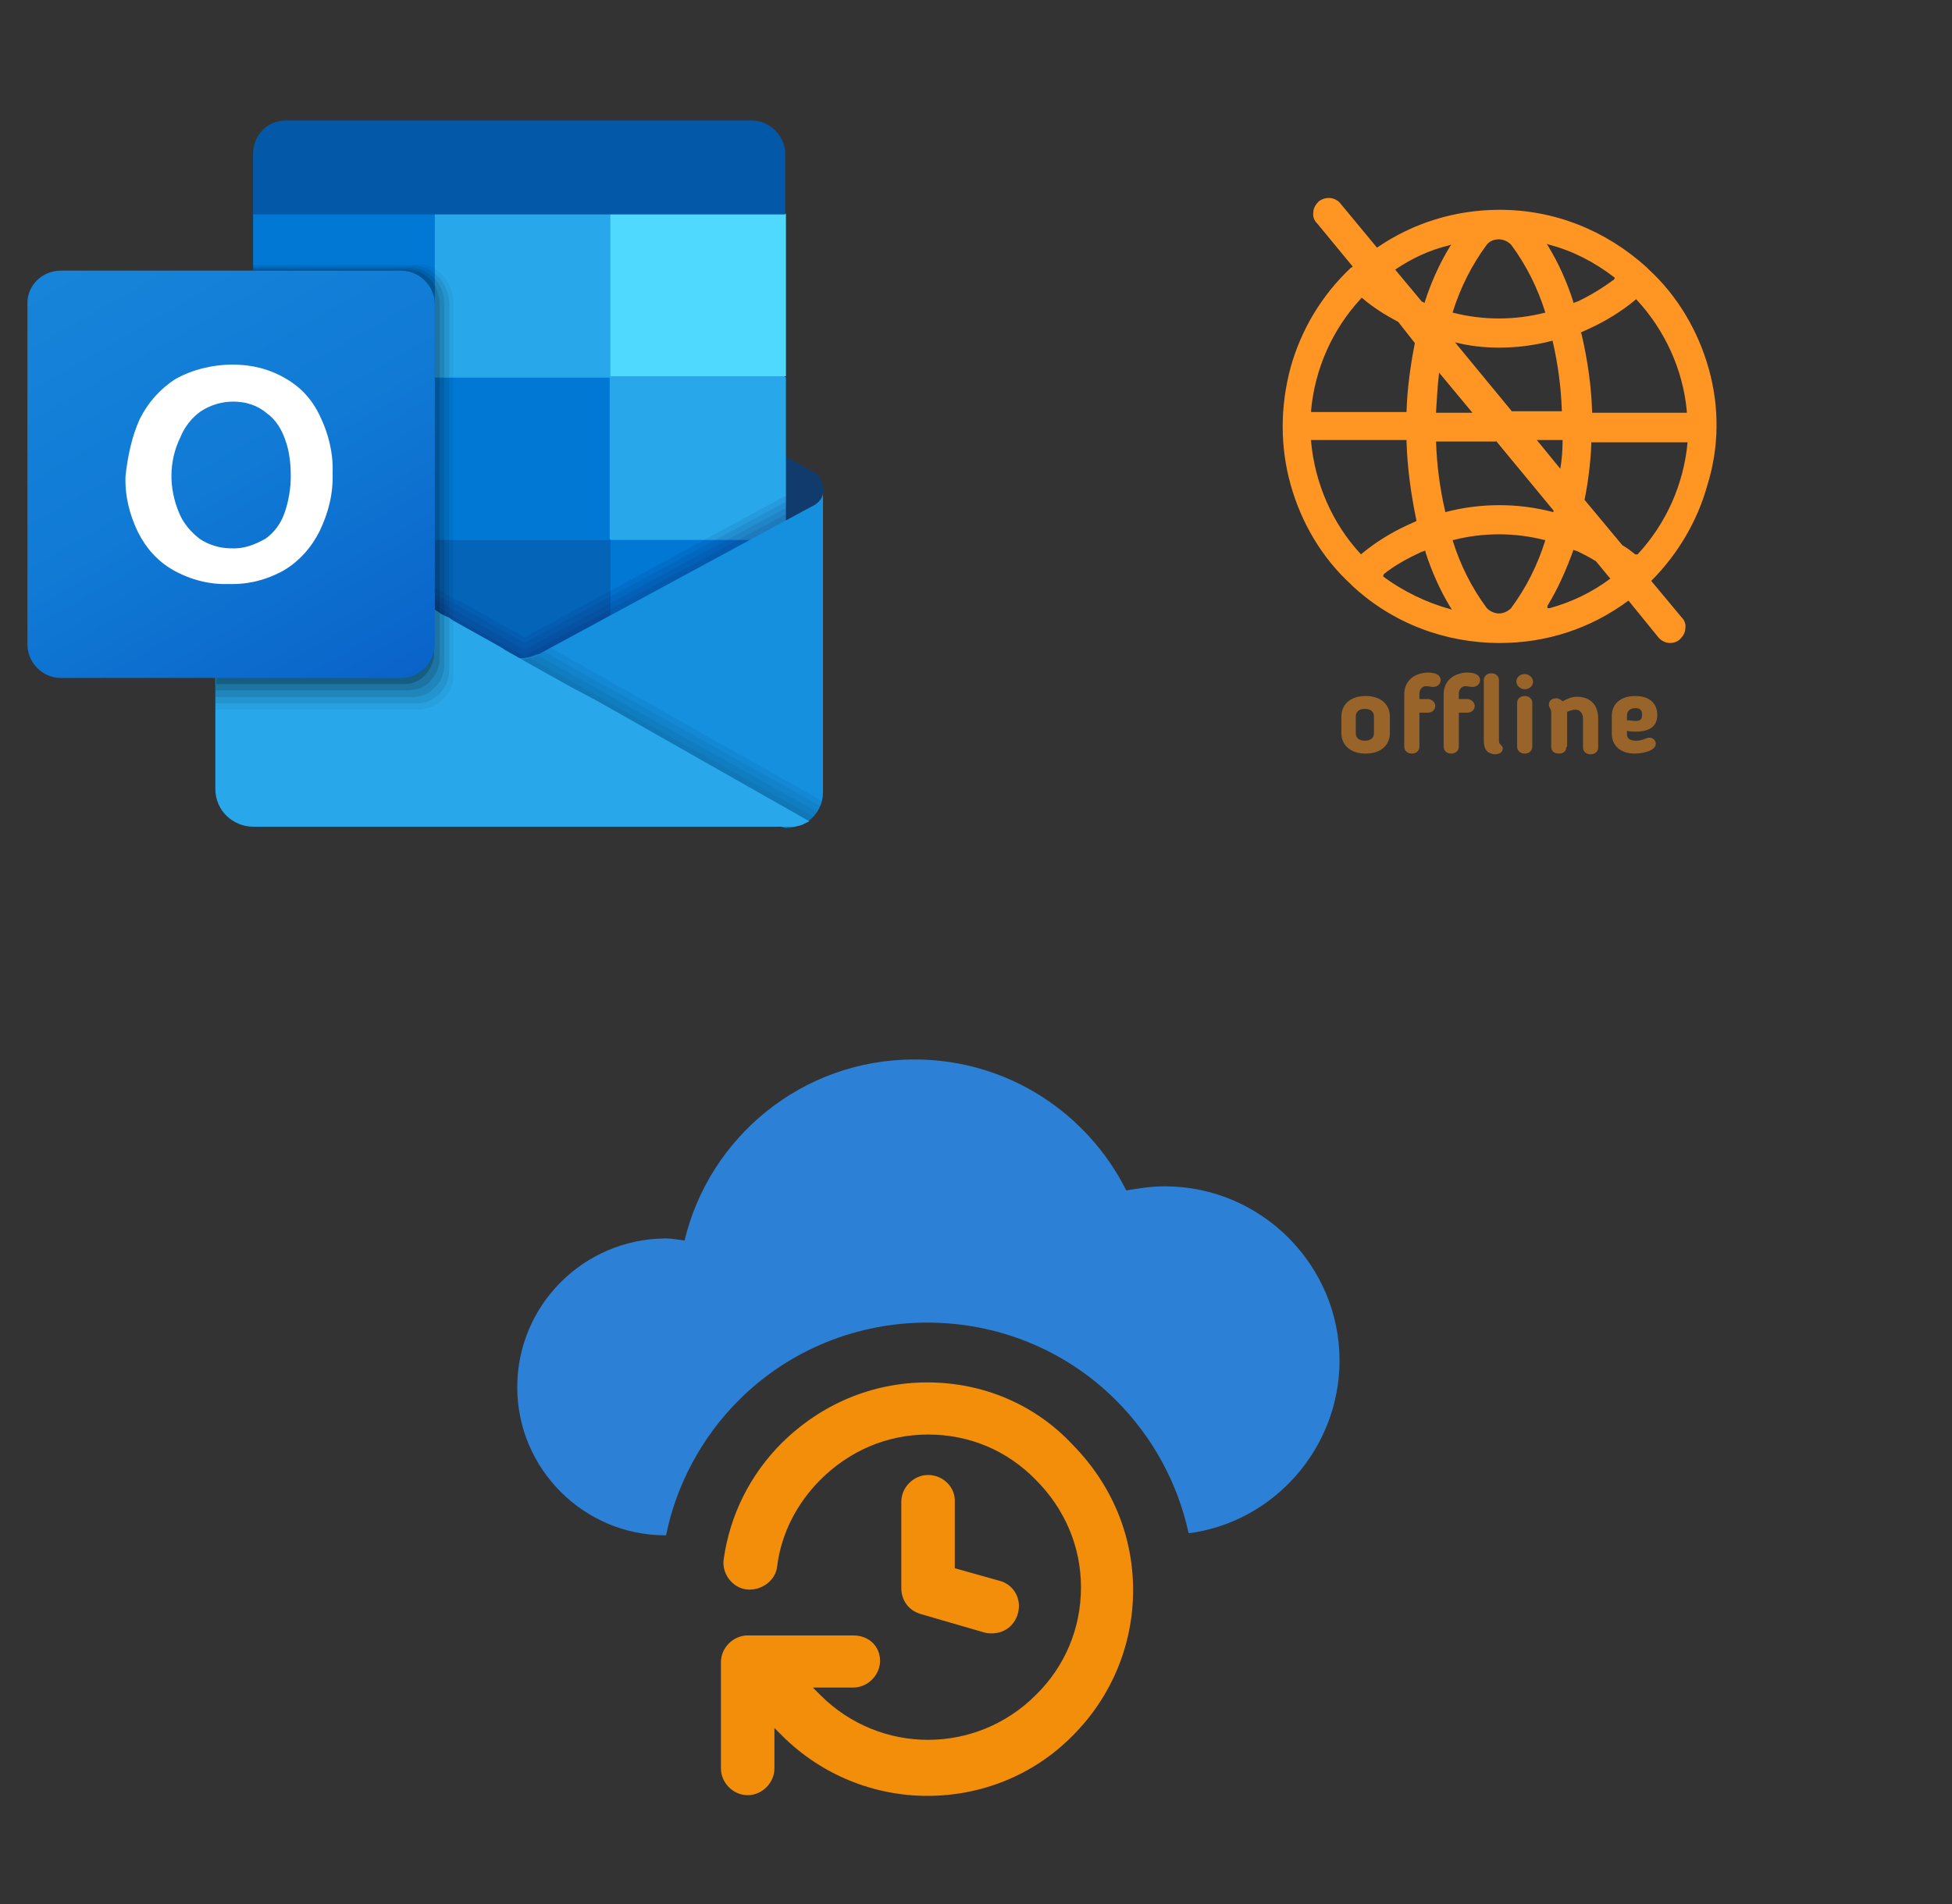
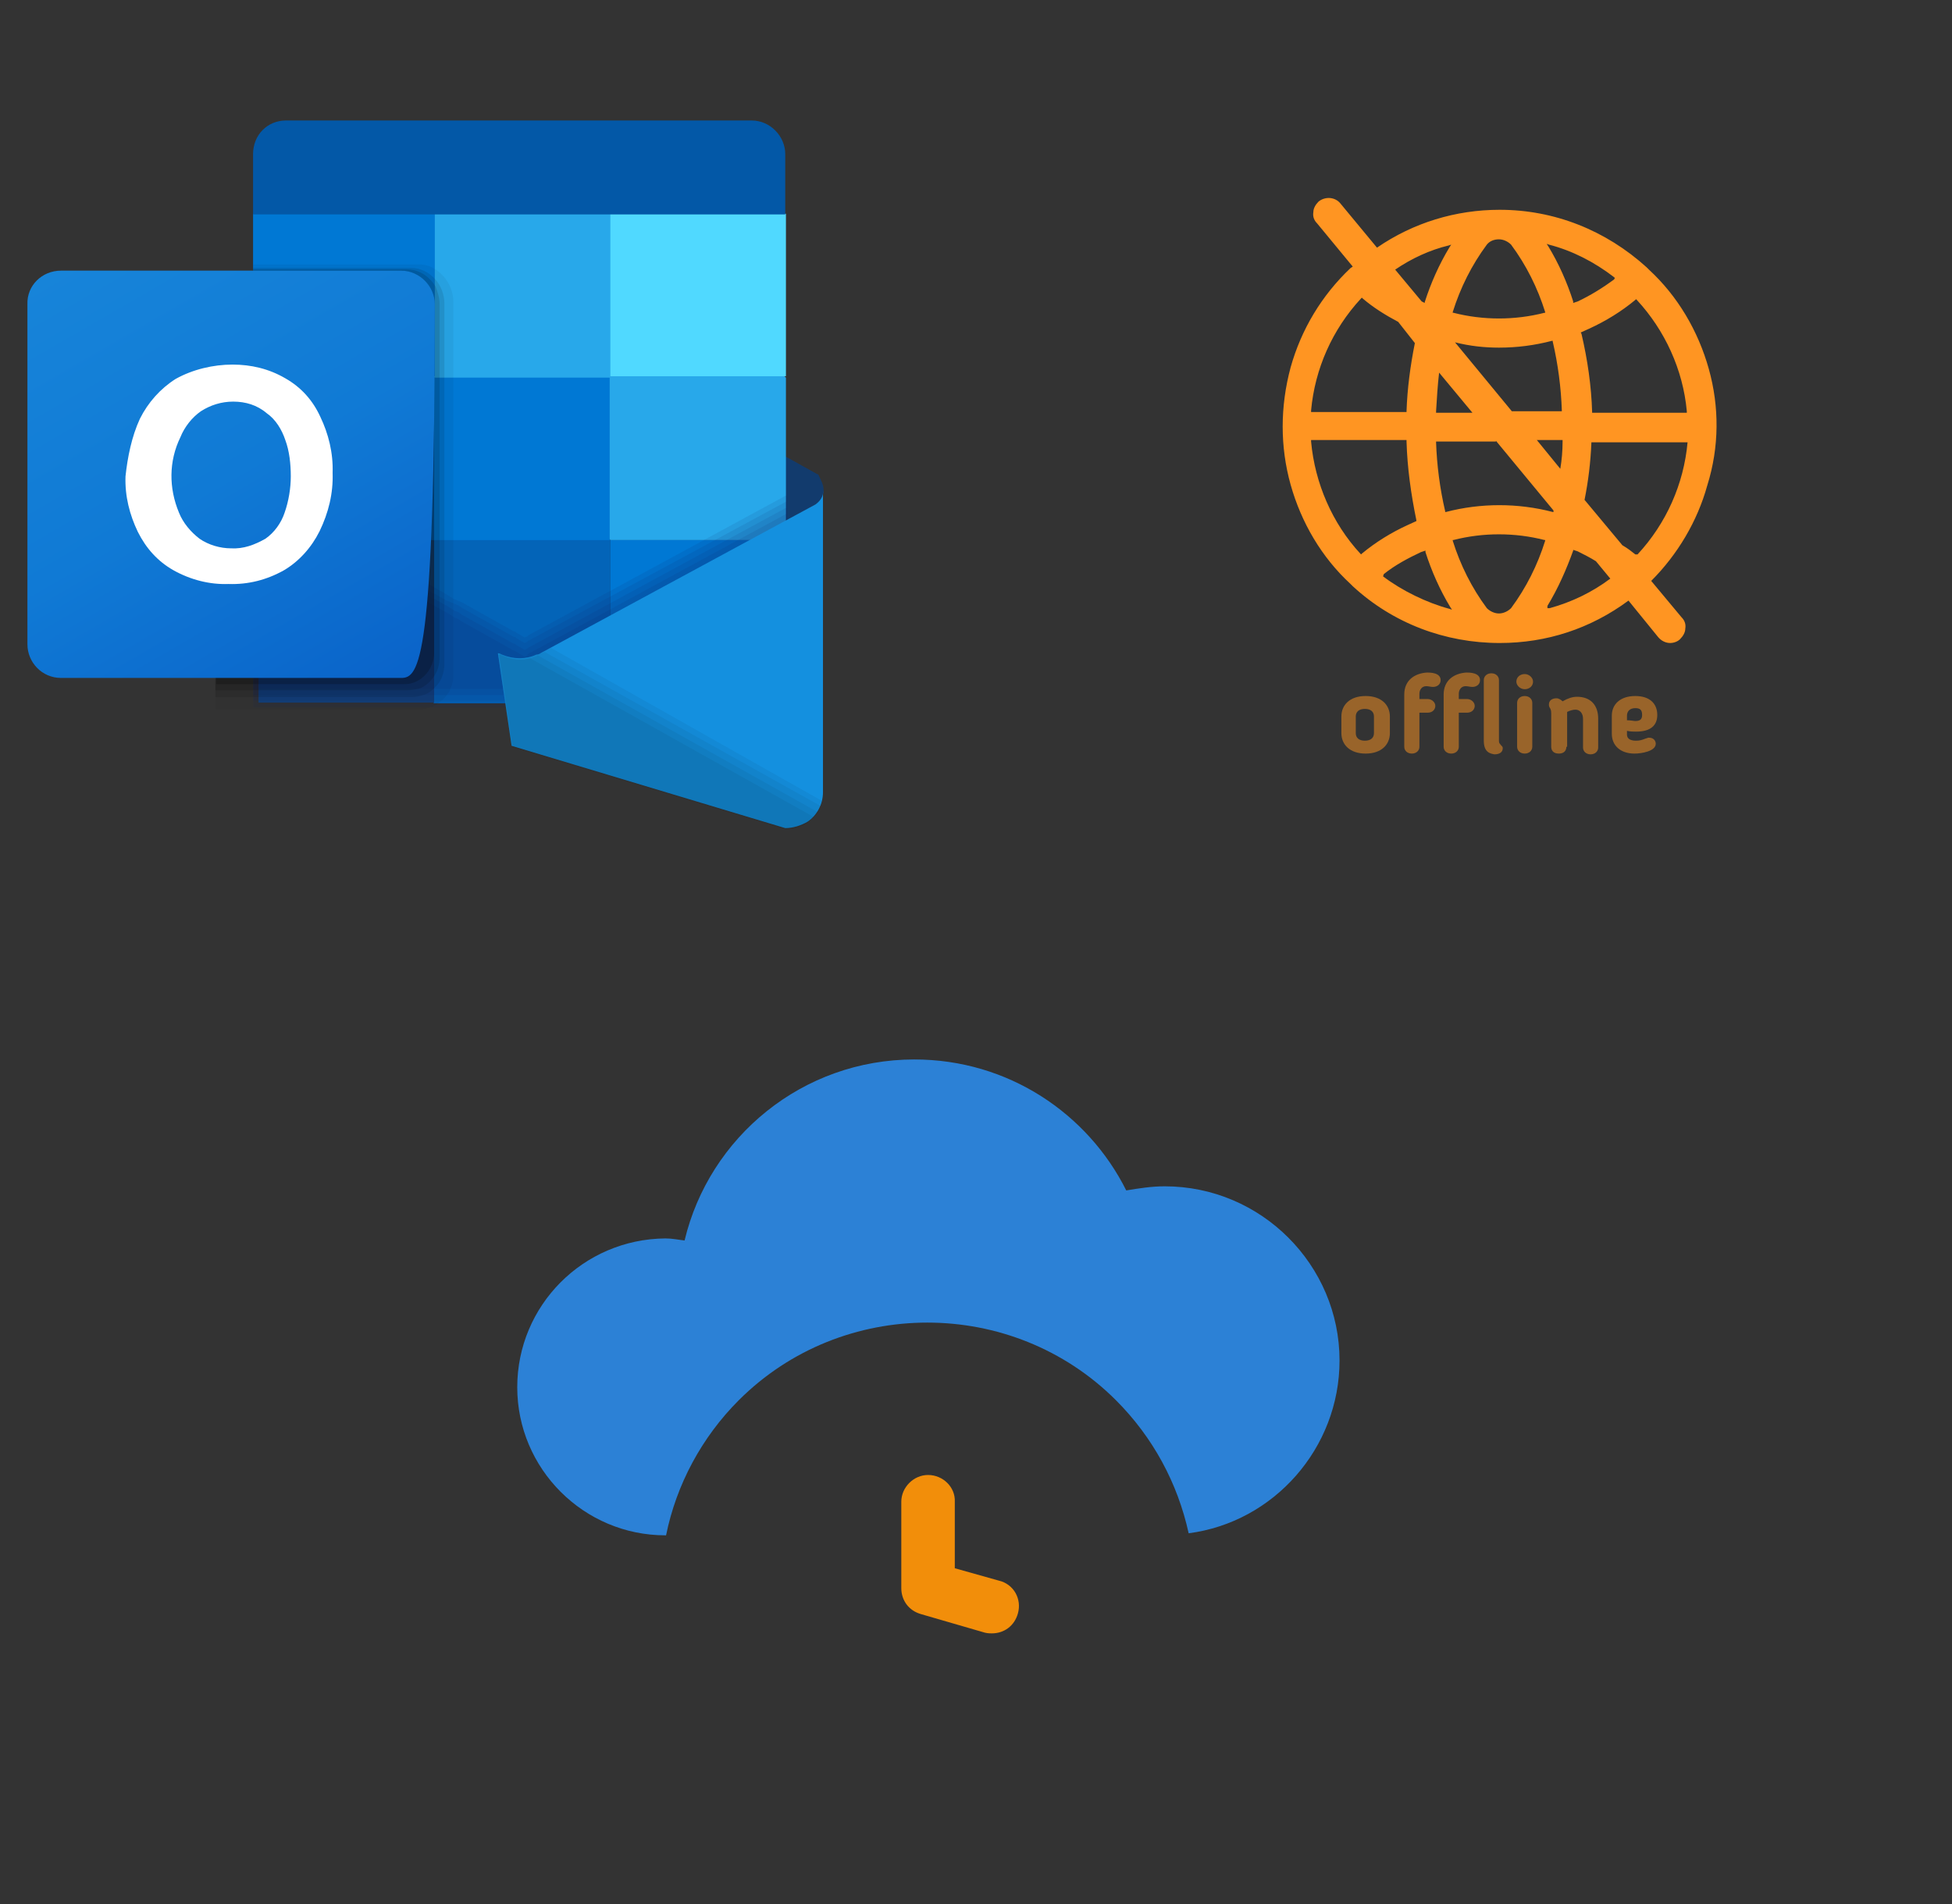
<svg xmlns="http://www.w3.org/2000/svg" width="1025" height="1000" version="1.1">
  <rect width="100%" height="100%" fill="#333333" stroke="none" />
  <svg x="0" y="0" width="475" height="500" viewBox="0, 0, 131.9, 125.7" xml:space="preserve" id="Layer_1" enable-background="new 0 0 131.9 125.7" version="1.1">
    <g>
      <g>
        <path d="M120.1 65 C120.1 65.1 120.1 65.4 120 65.5 C120 65.6 120 65.6 120 65.7 L120 65.7 C120 65.8 120 65.8 119.9 65.9 C119.9 66 119.8 66.1 119.8 66.1 C119.6 66.5 119.2 66.8 118.9 67 L114.6 69.4 L114.2 69.6 L109.7 72.1 L108.6 72.7 L88.9 84 L88.5 84.2 L81 88.5 L80.1 89 L79.2 89.5 L78.8 89.7 C78.7 89.8 78.4 89.8 78.3 89.9 L78.3 89.9 C77.9 90.1 77.6 90.3 77.2 90.3 L77.2 90.3 C76.7 90.4 76.3 90.4 75.8 90.4 C75 90.4 74.1 90.2 73.3 89.8 C73.2 89.7 73.1 89.7 72.9 89.6 C72.9 89.6 72.8 89.6 72.8 89.5 L67 86.1 L66.2 85.6 L65.6 85.2 L65.5 85.1 L65 84.9 L64.9 84.9 L64.7 84.8 L64.6 84.7 L64.5 84.6 L64.4 85 L64.2 84.9 L64.1 84.8 L64.1 84.8 L63.9 84.7 L63.7 84.6 L63.6 84.6 L63 84.2 L46.4 74.8 L43 72.8 L41.9 72.2 L37.4 69.7 L36.9 69.5 L32.7 67.1 C32.3 66.9 32 66.5 31.8 66.2 C31.8 66.1 31.7 66 31.7 66 L31.4 65 C31.4 64.2 31.9 63.3 32.6 62.9 L32.6 62.9 L32.6 62.9 L36.8 60.5 L37.3 60.3 L56.9 49.3 L58.2 48.6 L63.1 45.9 L63.5 45.7 L63.6 45.7 L63.8 45.6 L64 45.5 L64 45.5 L64.1 45.4 L64.3 45.3 L64.5 45.2 L64.6 45.1 L64.7 45 L64.9 44.9 L65 44.9 L65.5 44.7 L65.6 44.6 L66.2 44.2 L67 43.7 L73 40 C73.2 39.9 73.4 39.8 73.5 39.8 C75 39.1 76.8 39.1 78.5 39.8 C78.7 39.9 78.9 40 79 40 L88.9 45.6 L95 49 L114.5 60 L114.9 60.2 L119.2 62.6 C119.2 62.6 119.2 62.6 119.3 62.6 L119.3 62.6 C119.6 63.3 120.1 64 120.1 65 z" style="fill:#123B6D;" />
        <polygon points="89,24.6 63.3,24.6 63.3,48.5 89,72.2 114.6,72.2 114.6,48.5" style="fill:#28A8EA;" />
        <path d="M89 72.2 L89 96 L63.3 96 L62.8 95.6 L62.7 95.6 L62.7 95.6 L62.7 95.5 L62.6 95.4 L62.2 95.2 L62.2 95.2 L61.8 94.8 L61.8 94.8 L61.7 94.7 L61.7 94.7 L61.7 94.7 L61.1 94.2 L61.1 94.2 L61 94.1 L61 94 L61 94 L60.9 93.9 L60.7 93.7 L60 93.1 L37.7 75 L36.9 74.3 L36.9 48.5 L63.4 48.5 L64 49 L64.1 49.1 L64.5 49.5 L64.7 49.7 L64.9 49.9 L65.4 50.3 L65.5 50.4 L66.1 50.9 L89 72.2 z" style="fill:#0364B8;" />
        <rect x="37.7" y="72.2" width="25.6" height="23.7" style="fill:#14447D;" />
        <rect x="89" y="72.2" width="25.6" height="23.7" style="fill:#0078D4;" />
        <rect x="89" y="24.6" width="25.6" height="23.7" style="fill:#50D9FF;" />
        <rect x="36.9" y="24.6" width="26.5" height="23.7" style="fill:#0078D4;" />
        <rect x="63.3" y="48.5" width="25.6" height="23.7" style="fill:#0078D4;" />
        <path d="M41.7 11 L109.6 11 C112.3 11 114.5 13.3 114.5 15.9 L114.5 15.9 L114.5 24.7 L114.5 24.7 L36.9 24.7 L36.9 24.7 L36.9 15.9 C36.9 13.1 39 11 41.7 11 L41.7 11 z" style="fill:#0358A7;" />
        <path d="M114.6 65.7 L77 86.1 L76.9 86.2 C76.9 86.2 76.8 86.3 76.7 86.3 C76.6 86.3 76.6 86.4 76.5 86.4 L75.3 85.7 L75.2 85.6 C75.1 85.6 75.1 85.5 75 85.5 L74.9 85.5 L67.4 81.3 L66.7 81 L66.2 80.8 L65.1 80.1 L36.9 64.3 L36.9 93.9 L114.7 93.9 L114.7 65.7 L114.6 65.7 z" enable-background="new    " opacity="0.1" style="fill:#0A2767;" />
        <path d="M114.6 66.6 L77 86.9 L76.9 87 C76.9 87 76.8 87.1 76.7 87.1 C76.6 87.1 76.6 87.2 76.5 87.2 L75.3 86.5 L75.2 86.4 C75.1 86.4 75.1 86.3 75 86.3 L74.9 86.3 L67.4 82.1 L66.8 81.7 L66.3 81.5 L65.1 81 L36.9 65.2 L36.9 94.8 L114.7 94.8 L114.7 66.6 L114.6 66.6 z" enable-background="new    " opacity="0.1" style="fill:#0A2767;" />
        <path d="M114.6 67.5 L77 87.9 L76.9 88 C76.9 88 76.8 88.1 76.7 88.1 C76.6 88.1 76.6 88.2 76.5 88.2 L75.3 87.5 L75.2 87.4 C75.1 87.4 75.1 87.3 75 87.3 L74.9 87.3 L67.4 83.1 L66.8 82.7 L66.3 82.5 L65.2 81.8 L36.9 66.2 L36.9 95.6 L114.7 95.6 L114.7 67.5 L114.6 67.5 z" enable-background="new    " opacity="0.1" style="fill:#0A2767;" />
        <path d="M114.6 68.4 L77 88.8 L76.9 89 C76.9 89 76.8 89.1 76.7 89.1 C76.6 89.1 76.6 89.2 76.5 89.2 L75.3 88.5 L75.2 88.4 C75.1 88.4 75.1 88.3 75 88.3 L74.9 88.3 L67.4 84.1 L66.8 83.7 L66.3 83.5 L65.2 82.8 L36.9 67 L36.9 96.6 L114.7 96.6 L114.7 68.4 L114.6 68.4 z" enable-background="new    " opacity="0.1" style="fill:#0A2767;" />
        <path d="M118.9 67 L118.9 67 L118.9 67 L118.9 67 L78.8 88.7 C78.7 88.8 78.4 88.9 78.2 88.9 L78.2 88.9 C76.7 89.6 74.9 89.6 73.2 88.9 L73.2 88.9 C73 88.8 72.8 88.7 72.6 88.7 L74.6 102.2 L114.5 114.2 C115.7 114.2 116.8 113.8 117.7 113.3 C119.1 112.4 120 110.7 120 109 L120 65 C120.1 65.8 119.6 66.5 118.9 67 z" style="fill:#1490DF;" />
        <path d="M80.3 87.9 L78.8 88.7 C78.7 88.8 78.4 88.9 78.2 88.9 L78.2 88.9 C76.7 89.6 74.9 89.6 73.2 88.9 L73.2 88.9 C73 88.8 72.8 88.7 72.6 88.7 L74.6 102.2 L114.5 114.2 C115.7 114.2 116.8 113.8 117.7 113.3 C118.8 112.6 119.5 111.5 119.8 110.2 L80.3 87.9 z" enable-background="new    " opacity="0.05" />
        <path d="M119.7 111 L79.4 88.5 L78.8 88.7 C78.7 88.8 78.4 88.9 78.2 88.9 L78.2 88.9 C76.7 89.6 74.9 89.6 73.2 88.9 L73.2 88.9 C73 88.8 72.8 88.7 72.6 88.7 L74.6 102.2 L114.5 114.2 C115.7 114.2 116.8 113.8 117.7 113.3 C118.7 112.7 119.3 112 119.7 111 z" enable-background="new    " opacity="0.05" />
        <path d="M119.3 111.9 L78.4 89 L78.3 89.1 L78.3 89.1 C76.8 89.8 75 89.8 73.3 89.1 L73.3 89.1 C73.1 89 72.9 88.9 72.7 88.9 L74.6 102.4 L114.5 114.4 C115.7 114.4 116.8 114 117.7 113.5 C118.4 112.8 118.9 112.4 119.3 111.9 z" enable-background="new    " opacity="0.05" />
        <path d="M118.7 112.6 L77.6 89.6 L77.4 89.5 L77.3 89.4 C76 89.8 74.6 89.6 73.4 89 L73.4 89 C73.2 88.9 73 88.8 72.8 88.8 L74.7 102.3 L114.6 114.3 C115.8 114.3 116.9 113.9 117.8 113.4 C118.2 113.1 118.4 112.8 118.7 112.6 z" enable-background="new    " opacity="0.05" />
-         <path d="M118 113.2 C117.9 113.3 117.8 113.3 117.6 113.4 C117.4 113.5 117.4 113.5 117.2 113.6 C117.1 113.7 117 113.7 116.7 113.8 L116.7 113.8 C116.6 113.9 116.3 113.9 116.2 113.9 C116 114 115.8 114 115.6 114 L115.5 114 C115.4 114 115.3 114 115.1 114 C114.9 114 114.7 114 114.5 114 L37 114 C33.9 114 31.4 111.6 31.4 108.5 L31.4 108.5 L31.4 64.7 L32.7 65.4 L32.7 65.4 L32.7 65.4 L36.9 67.7 L44.6 72 L63.5 82.4 L64.1 82.8 L64.2 82.9 L64.6 83.1 L64.8 83.2 L65 83.3 L65.5 83.5 L65.6 83.6 L66.2 84 L73 87.8 C73.1 87.9 73.4 88 73.6 88.2 L75.9 89.5 L77.3 90.3 L77.3 90.3 L83.4 93.7 L85.1 94.6 L86.8 95.5 L87.5 95.9 L88.4 96.4 L118 113.2 z" style="fill:#28A8EA;" />
        <path d="M66.1 37.4 L66.1 92 C66.1 92.6 66 93.2 65.7 93.8 C65.6 94.2 65.5 94.4 65.2 94.7 C65 95.1 64.7 95.3 64.4 95.6 C64.3 95.7 64 95.8 63.9 96 C63.7 96.2 63.3 96.4 63 96.5 C62.4 96.7 61.7 96.9 61.1 96.9 L31.4 96.9 L31.4 93.2 L31.5 93.2 L31.5 65 C31.5 64.2 32 63.3 32.7 62.9 L32.7 62.9 L32.7 62.9 L36.9 60.5 L36.9 32 L61.2 32 C61.9 32 62.7 32.2 63.3 32.6 C65 33.6 66.1 35.5 66.1 37.4 z" enable-background="new    " opacity="0.05" />
-         <path d="M65.5 37.6 L65.5 91.1 C65.5 92 65.3 93 64.7 93.8 C64.5 94.2 64.2 94.4 64 94.7 C63.9 94.8 63.6 94.9 63.5 95.1 C63.3 95.2 63.1 95.3 62.9 95.5 C62.8 95.5 62.7 95.6 62.7 95.6 C62 95.9 61.3 96 60.7 96 L31.4 96 L31.4 93.3 L31.5 93.3 L31.5 65 C31.5 64.2 32 63.3 32.7 62.9 L32.7 62.9 L32.7 62.9 L36.9 60.5 L36.9 32.2 L60.5 32.2 C61.6 32.2 62.5 32.6 63.3 33.3 C64.7 34.3 65.4 35.9 65.5 37.6 z" enable-background="new    " opacity="0.075" />
        <path d="M64.8 37.7 L64.8 90.3 C64.8 91.6 64.3 92.9 63.4 93.7 L63.3 93.8 C62.9 94.2 62.5 94.5 62 94.7 L62 94.7 C61.4 94.9 60.8 95.1 60.1 95.1 L31.4 95.1 L31.4 93.2 L31.5 93.2 L31.5 65 C31.5 64.2 32 63.3 32.7 62.9 L32.7 62.9 L32.7 62.9 L36.9 60.5 L36.9 32.5 L59.9 32.5 C61.3 32.5 62.5 33.1 63.5 34.2 C64.3 35.1 64.8 36.4 64.8 37.7 z" enable-background="new    " opacity="0.1" />
        <path d="M64.1 37.8 L64.1 89.3 C64.1 90.2 63.9 91.1 63.4 91.9 C62.9 92.7 62.2 93.4 61.3 93.8 C61.2 93.8 61.1 93.9 60.9 93.9 C60.4 94 60 94.1 59.4 94.1 L31.4 94.1 L31.4 93.2 L31.5 93.2 L31.5 65 C31.5 64.2 32 63.3 32.7 62.9 L32.7 62.9 L32.7 62.9 L36.9 60.5 L36.9 32.7 L59.2 32.7 C61 32.7 62.5 33.6 63.5 35.2 C63.8 36 64.1 36.8 64.1 37.8 z" enable-background="new    " opacity="0.125" />
        <path d="M63.3 37.8 L63.3 88.4 C63.4 90.5 62 92.6 59.9 93.1 C59.5 93.2 59.2 93.2 58.7 93.2 L31.4 93.2 L31.4 65 C31.4 64.2 31.9 63.3 32.6 62.9 L32.6 62.9 L32.6 62.9 L36.8 60.5 L36.8 32.9 L58.4 32.9 C61.2 32.9 63.3 35.1 63.3 37.8 z" enable-background="new    " opacity="0.2" />
        <linearGradient x1="14.287" y1="-613.52" x2="53.11" y2="-680.763" gradientUnits="userSpaceOnUse" gradientTransform="matrix(1, 0, 0, -1, 0, -584.525)" id="outlook_1_">
          <stop offset="0%" stop-color="#1784D9" />
          <stop offset="50%" stop-color="#107AD5" />
          <stop offset="100%" stop-color="#0A63C9" />
        </linearGradient>
-         <path d="M8.9 32.9 L58.5 32.9 C61.2 32.9 63.4 35.2 63.4 37.8 L63.4 87.4 C63.4 90.1 61.1 92.3 58.5 92.3 L8.9 92.3 C6.1 92.3 4 90 4 87.4 L4 37.8 C3.9 35.1 6.1 32.9 8.9 32.9 z" style="fill:url(#outlook_1_);" />
+         <path d="M8.9 32.9 L58.5 32.9 C61.2 32.9 63.4 35.2 63.4 37.8 C63.4 90.1 61.1 92.3 58.5 92.3 L8.9 92.3 C6.1 92.3 4 90 4 87.4 L4 37.8 C3.9 35.1 6.1 32.9 8.9 32.9 z" style="fill:url(#outlook_1_);" />
        <path d="M20.4 54.5 C21.6 52.1 23.4 50.1 25.6 48.7 C28.1 47.3 31.1 46.6 33.9 46.6 C36.6 46.6 39.2 47.2 41.6 48.6 C43.9 49.9 45.6 51.8 46.7 54.2 C47.9 56.7 48.6 59.5 48.5 62.4 C48.6 65.4 47.9 68.2 46.6 70.9 C45.4 73.3 43.6 75.3 41.4 76.6 C38.9 78 36.2 78.7 33.3 78.6 C30.6 78.7 27.8 78 25.3 76.6 C23 75.3 21.3 73.4 20.1 71 C18.9 68.5 18.2 65.8 18.3 62.9 C18.6 60.1 19.2 57.1 20.4 54.5 z M26.1 68.2 C26.7 69.7 27.8 71 29.1 72 C30.4 72.9 32.1 73.4 33.7 73.4 C35.5 73.5 37.1 72.9 38.7 72 C40 71.1 41 69.7 41.5 68.2 C42.1 66.5 42.4 64.6 42.4 62.9 C42.4 61.1 42.2 59.2 41.6 57.6 C41.1 56.1 40.2 54.6 38.9 53.7 C37.5 52.5 35.8 52 34 52 C32.3 52 30.7 52.5 29.3 53.4 C28 54.3 26.9 55.7 26.3 57.2 C24.6 60.7 24.6 64.6 26.1 68.2 L26.1 68.2 z" style="fill:white;" />
        <rect x="-11.7" y="-20.1" width="164.7" height="164.7" style="fill:none;" />
      </g>
    </g>
  </svg>
  <svg x="550" y="0" width="475" height="500" viewBox="0, 0, 68, 125.7" xml:space="preserve" id="Layer_1#1" enable-background="new 0 0 68 125.7" version="1.1">
    <g id="Layer_1_00000017508270875717587870000016084312708746865847_" />
    <g id="sync_1_" />
    <g id="add_1_" />
    <g id="move_1_" />
    <g id="transfer_1_" />
    <g id="share_1_" />
    <g id="link_1_" />
    <g id="export_1_" />
    <g id="integrate_1_" />
    <g id="connect_1_" />
    <g id="copy_1_" />
    <g id="convert_1_" />
    <g id="push" />
    <g id="upload_1_" />
    <g id="download_1_" />
    <g id="migrate_1_" />
    <g id="import_export_1_" />
    <g id="create_shared_1_" />
    <g id="auto-sync_1_" />
    <g id="two-way_sync_1_" />
    <g id="one-way_two-way_sync_1_" />
    <g id="access_1_" />
    <g id="edit" />
    <g id="manage_1_" />
    <g id="update_1_" />
    <g id="open_1_" />
    <g id="display_1_" />
    <g id="use_1_" />
    <g id="get_1_" />
    <g>
      <g opacity="0.5">
        <path d="M13.1 96.8 L13.1 94.6 C13.1 93.1 14.2 91.9 16.3 91.9 C18.4 91.9 19.5 93.1 19.5 94.6 L19.5 96.8 C19.5 98.3 18.4 99.5 16.3 99.5 C14.2 99.5 13.1 98.3 13.1 96.8 z M17.4 96.8 L17.4 94.6 C17.4 94 17 93.6 16.2 93.6 C15.4 93.6 15 94 15 94.6 L15 96.8 C15 97.4 15.4 97.8 16.2 97.8 C17 97.8 17.4 97.4 17.4 96.8 z" style="fill:#FF9522;" />
        <path d="M21.4 91.7 C21.4 89.8 22.8 88.9 24.4 88.8 C24.8 88.8 26.2 88.8 26.2 89.8 C26.2 90.4 25.7 90.7 25.2 90.7 C24.9 90.7 24.6 90.6 24.3 90.6 C23.7 90.6 23.4 91.1 23.4 91.6 L23.4 92.3 L24.5 92.3 C25 92.3 25.5 92.7 25.5 93.2 C25.5 93.7 25.1 94.1 24.5 94.1 L23.4 94.1 L23.4 98.6 C23.4 99.1 23 99.5 22.4 99.5 C21.8 99.5 21.4 99.1 21.4 98.6 L21.4 91.7 z M26.6 91.7 C26.6 89.8 28 88.9 29.6 88.8 C30 88.8 31.4 88.8 31.4 89.8 C31.4 90.4 30.9 90.7 30.4 90.7 C30.1 90.7 29.8 90.6 29.5 90.6 C28.9 90.6 28.6 91.1 28.6 91.6 L28.6 92.3 L29.7 92.3 C30.2 92.3 30.7 92.7 30.7 93.2 C30.7 93.7 30.3 94.1 29.7 94.1 L28.6 94.1 L28.6 98.6 C28.6 99.1 28.2 99.5 27.6 99.5 C27 99.5 26.6 99.1 26.6 98.6 L26.6 91.7 z M31.9 97.8 L31.9 89.8 C31.9 89.3 32.3 88.9 32.9 88.9 C33.5 88.9 33.9 89.3 33.9 89.8 L33.9 97.7 C33.9 98 33.9 98.1 34.1 98.3 C34.2 98.5 34.4 98.5 34.4 98.8 C34.4 99.3 34 99.6 33.3 99.6 C32.7 99.5 31.9 99.3 31.9 97.8 z" style="fill:#FF9522;" />
        <path d="M37.3 91 C36.7 91 36.2 90.5 36.2 90 C36.2 89.4 36.7 89 37.3 89 C37.9 89 38.4 89.5 38.4 90 C38.4 90.6 37.9 91 37.3 91 z M38.3 98.6 C38.3 99.1 37.9 99.5 37.3 99.5 C36.7 99.5 36.3 99.1 36.3 98.6 L36.3 92.8 C36.3 92.3 36.7 91.9 37.3 91.9 C37.9 91.9 38.3 92.3 38.3 92.8 L38.3 98.6 z" style="fill:#FF9522;" />
        <path d="M42.8 98.6 C42.8 99.1 42.5 99.5 41.8 99.5 C41.1 99.5 40.8 99.1 40.8 98.6 L40.8 94.2 C40.8 93.7 40.7 93.7 40.7 93.6 C40.5 93.3 40.5 93.2 40.5 93 C40.5 92.5 40.9 92.2 41.5 92.2 C41.8 92.2 42.1 92.4 42.3 92.6 C43 92.2 43.6 92 44.2 92 C46 92 47 93.1 47 94.9 L47 98.7 C47 99.2 46.6 99.6 46 99.6 C45.4 99.6 45 99.2 45 98.7 L45 94.9 C45 94.2 44.6 93.7 44 93.7 C43.7 93.7 43.3 93.8 42.9 94 C42.9 94.1 42.9 94.2 42.9 94.3 L42.9 98.6 z" style="fill:#FF9522;" />
        <path d="M50.8 96.5 L50.8 97 C50.8 97.5 51.2 97.8 52 97.8 C52.5 97.8 52.8 97.7 53.3 97.5 C53.4 97.5 53.5 97.4 53.7 97.4 C54.4 97.4 54.6 97.9 54.6 98.2 C54.6 99.2 52.7 99.5 51.8 99.5 C49.9 99.5 48.8 98.4 48.8 96.9 L48.8 94.5 C48.8 93 49.9 91.9 51.9 91.9 C53.8 91.9 54.8 92.9 54.8 94.4 C54.8 95.8 53.9 96.6 52 96.6 C51.6 96.6 51.3 96.6 50.8 96.5 z M51.9 93.5 C51.2 93.5 50.8 93.9 50.8 94.5 L50.8 95.1 C51.3 95.1 51.7 95.2 51.9 95.2 C52.5 95.2 52.8 95 52.8 94.4 C52.8 93.7 52.5 93.5 51.9 93.5 z" style="fill:#FF9522;" />
      </g>
      <path d="M61.6 48.7 C60.2 43.7 57.5 39.1 53.7 35.6 L53.4 35.3 C48 30.4 41.2 27.7 34 27.7 C28.2 27.7 22.6 29.4 17.8 32.7 L13 26.9 C12.3 26 11 25.9 10.1 26.6 C9.7 27 9.4 27.5 9.4 28 C9.3 28.6 9.5 29.1 9.9 29.5 L14.6 35.2 L14.3 35.4 C10.5 39 7.8 43.5 6.4 48.5 C5 53.7 5 59 6.4 64 C7.8 69 10.5 73.6 14.3 77.1 C14.4 77.2 14.5 77.3 14.6 77.4 C19.9 82.3 26.8 84.9 34 84.9 C40.2 84.9 46 83 51 79.3 L54.9 84.1 C55.3 84.6 55.9 84.9 56.5 84.9 C57 84.9 57.5 84.7 57.8 84.4 C58.2 84 58.5 83.5 58.5 83 C58.6 82.4 58.4 81.9 58 81.5 L54 76.7 C57.5 73.2 60.1 68.8 61.4 64.1 C63 59 63 53.7 61.6 48.7 z M58.8 58.2 L58.8 58.4 C58.3 63.9 56 69.1 52.2 73.2 L52.2 73.2 L52 73.2 L51.9 73.2 C51.4 72.8 50.9 72.4 50.2 72 L45.2 66 C45.7 63.5 46 61 46.1 58.5 L46.1 58.4 L58.8 58.4 z M18.7 75.8 C20.2 74.6 21.9 73.7 23.6 72.9 L24.2 72.7 L24.2 72.9 C25 75.4 26.1 77.9 27.5 80.2 L27.7 80.5 L27.4 80.4 C24.4 79.6 21.1 78 18.6 76.1 L18.7 75.8 z M21.7 58.2 L21.7 58.3 C21.8 61.8 22.3 65.3 23 68.7 L23 68.8 L21.9 69.3 C19.7 70.3 17.6 71.6 15.8 73.1 L15.7 73.2 L15.6 73.1 C11.9 69.1 9.6 63.8 9.1 58.3 L9.1 58.1 L21.7 58.1 z M23.7 39.8 L20.2 35.6 C22.4 34.1 24.8 33 27.3 32.4 L27.6 32.3 L27.4 32.6 C26 34.9 24.9 37.4 24.1 39.9 L24.1 40 L23.7 39.8 z M33.9 45.9 C36.3 45.9 38.6 45.6 40.9 45 L41 45 L41 45.1 C41.7 48.1 42.1 51.2 42.2 54.2 L42.2 54.3 L35.6 54.3 L28.1 45.2 C30.1 45.7 32 45.9 33.9 45.9 z M25.6 54.4 L25.6 54.3 C25.7 52.7 25.8 50.9 26 49.2 L30.4 54.5 L25.6 54.5 z M33.5 58.2 L41.1 67.4 L41.1 67.6 L41 67.6 C36.4 66.4 31.5 66.4 26.9 67.6 L26.8 67.6 L26.8 67.5 C26.1 64.5 25.7 61.4 25.6 58.4 L25.6 58.3 L33.5 58.3 z M42.3 58.2 L42.3 58.3 C42.3 59.5 42.2 60.7 42 61.9 L38.9 58.1 L42.3 58.1 z M39.9 41.3 C36 42.3 31.8 42.3 27.9 41.3 L27.8 41.3 L27.8 41.2 C28.8 38 30.3 35 32.3 32.3 L32.3 32.3 C32.7 31.8 33.3 31.6 33.9 31.6 L33.9 31.6 C34.5 31.6 35.1 31.9 35.5 32.3 C37.5 35 39 38 40 41.2 L40 41.3 L39.9 41.3 z M27.9 71.3 C31.8 70.3 36 70.3 39.9 71.3 L40 71.3 L40 71.4 C39 74.6 37.5 77.6 35.5 80.3 L35.5 80.3 C35.1 80.7 34.5 81 33.9 81 C33.3 81 32.7 80.7 32.3 80.3 C30.3 77.6 28.8 74.6 27.8 71.4 L27.8 71.3 L27.9 71.3 z M49.1 36.9 C47.6 38 46 39 44.3 39.8 L43.7 40 L43.7 39.8 C42.9 37.3 41.8 34.8 40.4 32.5 L40.2 32.2 L40.5 32.3 C43.6 33.1 46.5 34.6 49.1 36.6 L49.2 36.7 L49.1 36.9 z M40.3 80 C41.7 77.7 42.8 75.2 43.7 72.7 L43.7 72.6 L44.3 72.8 C45.1 73.2 45.9 73.6 46.7 74.1 L48.6 76.4 C46.2 78.2 43.5 79.5 40.6 80.3 L40.3 80.3 L40.3 80 z M44.7 43.9 L45.8 43.4 C48 42.4 50.1 41.1 51.9 39.6 L52 39.5 L52.1 39.6 C55.8 43.6 58.2 48.8 58.7 54.3 L58.7 54.5 L46.2 54.5 L46.2 54.4 C46.1 51 45.6 47.5 44.8 44.1 L44.7 43.9 z M22.8 45.3 C22.2 48.3 21.8 51.3 21.7 54.3 L21.7 54.4 L9.1 54.4 L9.1 54.2 C9.6 48.7 11.9 43.5 15.7 39.4 L15.8 39.3 L15.9 39.4 C17.3 40.6 18.9 41.6 20.6 42.5 L22.8 45.3 z" style="fill:#FF9522;" />
    </g>
  </svg>
  <svg x="250" y="500" width="475" height="500" viewBox="0, 0, 131.9, 125.7" xml:space="preserve" id="Layer_1#2" enable-background="new 0 0 131.9 125.7" version="1.1">
    <g>
      <path d="M100.4 27.6 C98.5 27.6 96.6 27.9 94.8 28.2 C89.2 17 77.6 9.1 63.9 9.1 C47.6 9.1 34 20.4 30.4 35.5 C29.5 35.4 28.6 35.2 27.6 35.2 C15.6 35.3 6 45 6 56.9 C6 68.8 15.7 78.5 27.6 78.5 L27.7 78.5 C29.2 71.1 32.9 64.2 38.3 58.8 C53.4 43.7 78.2 43.7 93.3 58.8 C98.7 64.2 102.3 70.9 103.9 78.2 C116.3 76.6 125.9 65.8 125.9 53 C125.9 39.1 114.5 27.6 100.4 27.6 z" style="fill:#2C81D6;" />
-       <path d="M65.8 56.2 C57.7 56.2 50.3 59.4 44.6 65 C39.9 69.7 37 75.6 36.1 82 C35.8 84.1 37.4 86.2 39.5 86.4 C41.6 86.6 43.7 85.1 43.9 83 C44.5 78.2 46.8 73.8 50.2 70.4 C54.4 66.2 59.9 63.8 65.9 63.8 C71.9 63.8 77.4 66.1 81.6 70.4 C85.8 74.6 88.2 80.1 88.2 86.1 C88.2 92 85.9 97.6 81.6 101.8 C72.9 110.5 58.9 110.5 50.2 101.8 L49.1 100.7 L55 100.7 C57.1 100.7 58.9 98.9 58.9 96.8 C58.9 94.7 57.3 93.1 55 93.1 L39.6 93.1 C37.5 93.1 35.7 94.9 35.7 97 L35.7 112.5 C35.7 114.6 37.5 116.4 39.6 116.4 C41.7 116.4 43.5 114.6 43.5 112.5 L43.5 106.6 L44.6 107.7 C50.4 113.5 58.1 116.5 65.8 116.5 C73.5 116.5 81.2 113.6 87 107.7 C92.7 102 95.8 94.4 95.8 86.5 C95.8 78.4 92.6 71 87 65.3 C81.5 59.4 73.9 56.2 65.8 56.2 z" style="fill:#F28E0A;" />
      <path d="M65.9 69.7 C63.8 69.7 62 71.5 62 73.6 L62 86.2 C62 88 63.1 89.5 64.9 90 L74.2 92.7 C74.6 92.8 75 92.8 75.2 92.8 C77 92.8 78.5 91.7 79 89.9 C79.6 87.8 78.4 85.6 76.2 85.1 L69.8 83.3 L69.8 73.6 C69.9 71.5 68.1 69.7 65.9 69.7 z" style="fill:#F28E0A;" />
    </g>
  </svg>
</svg>